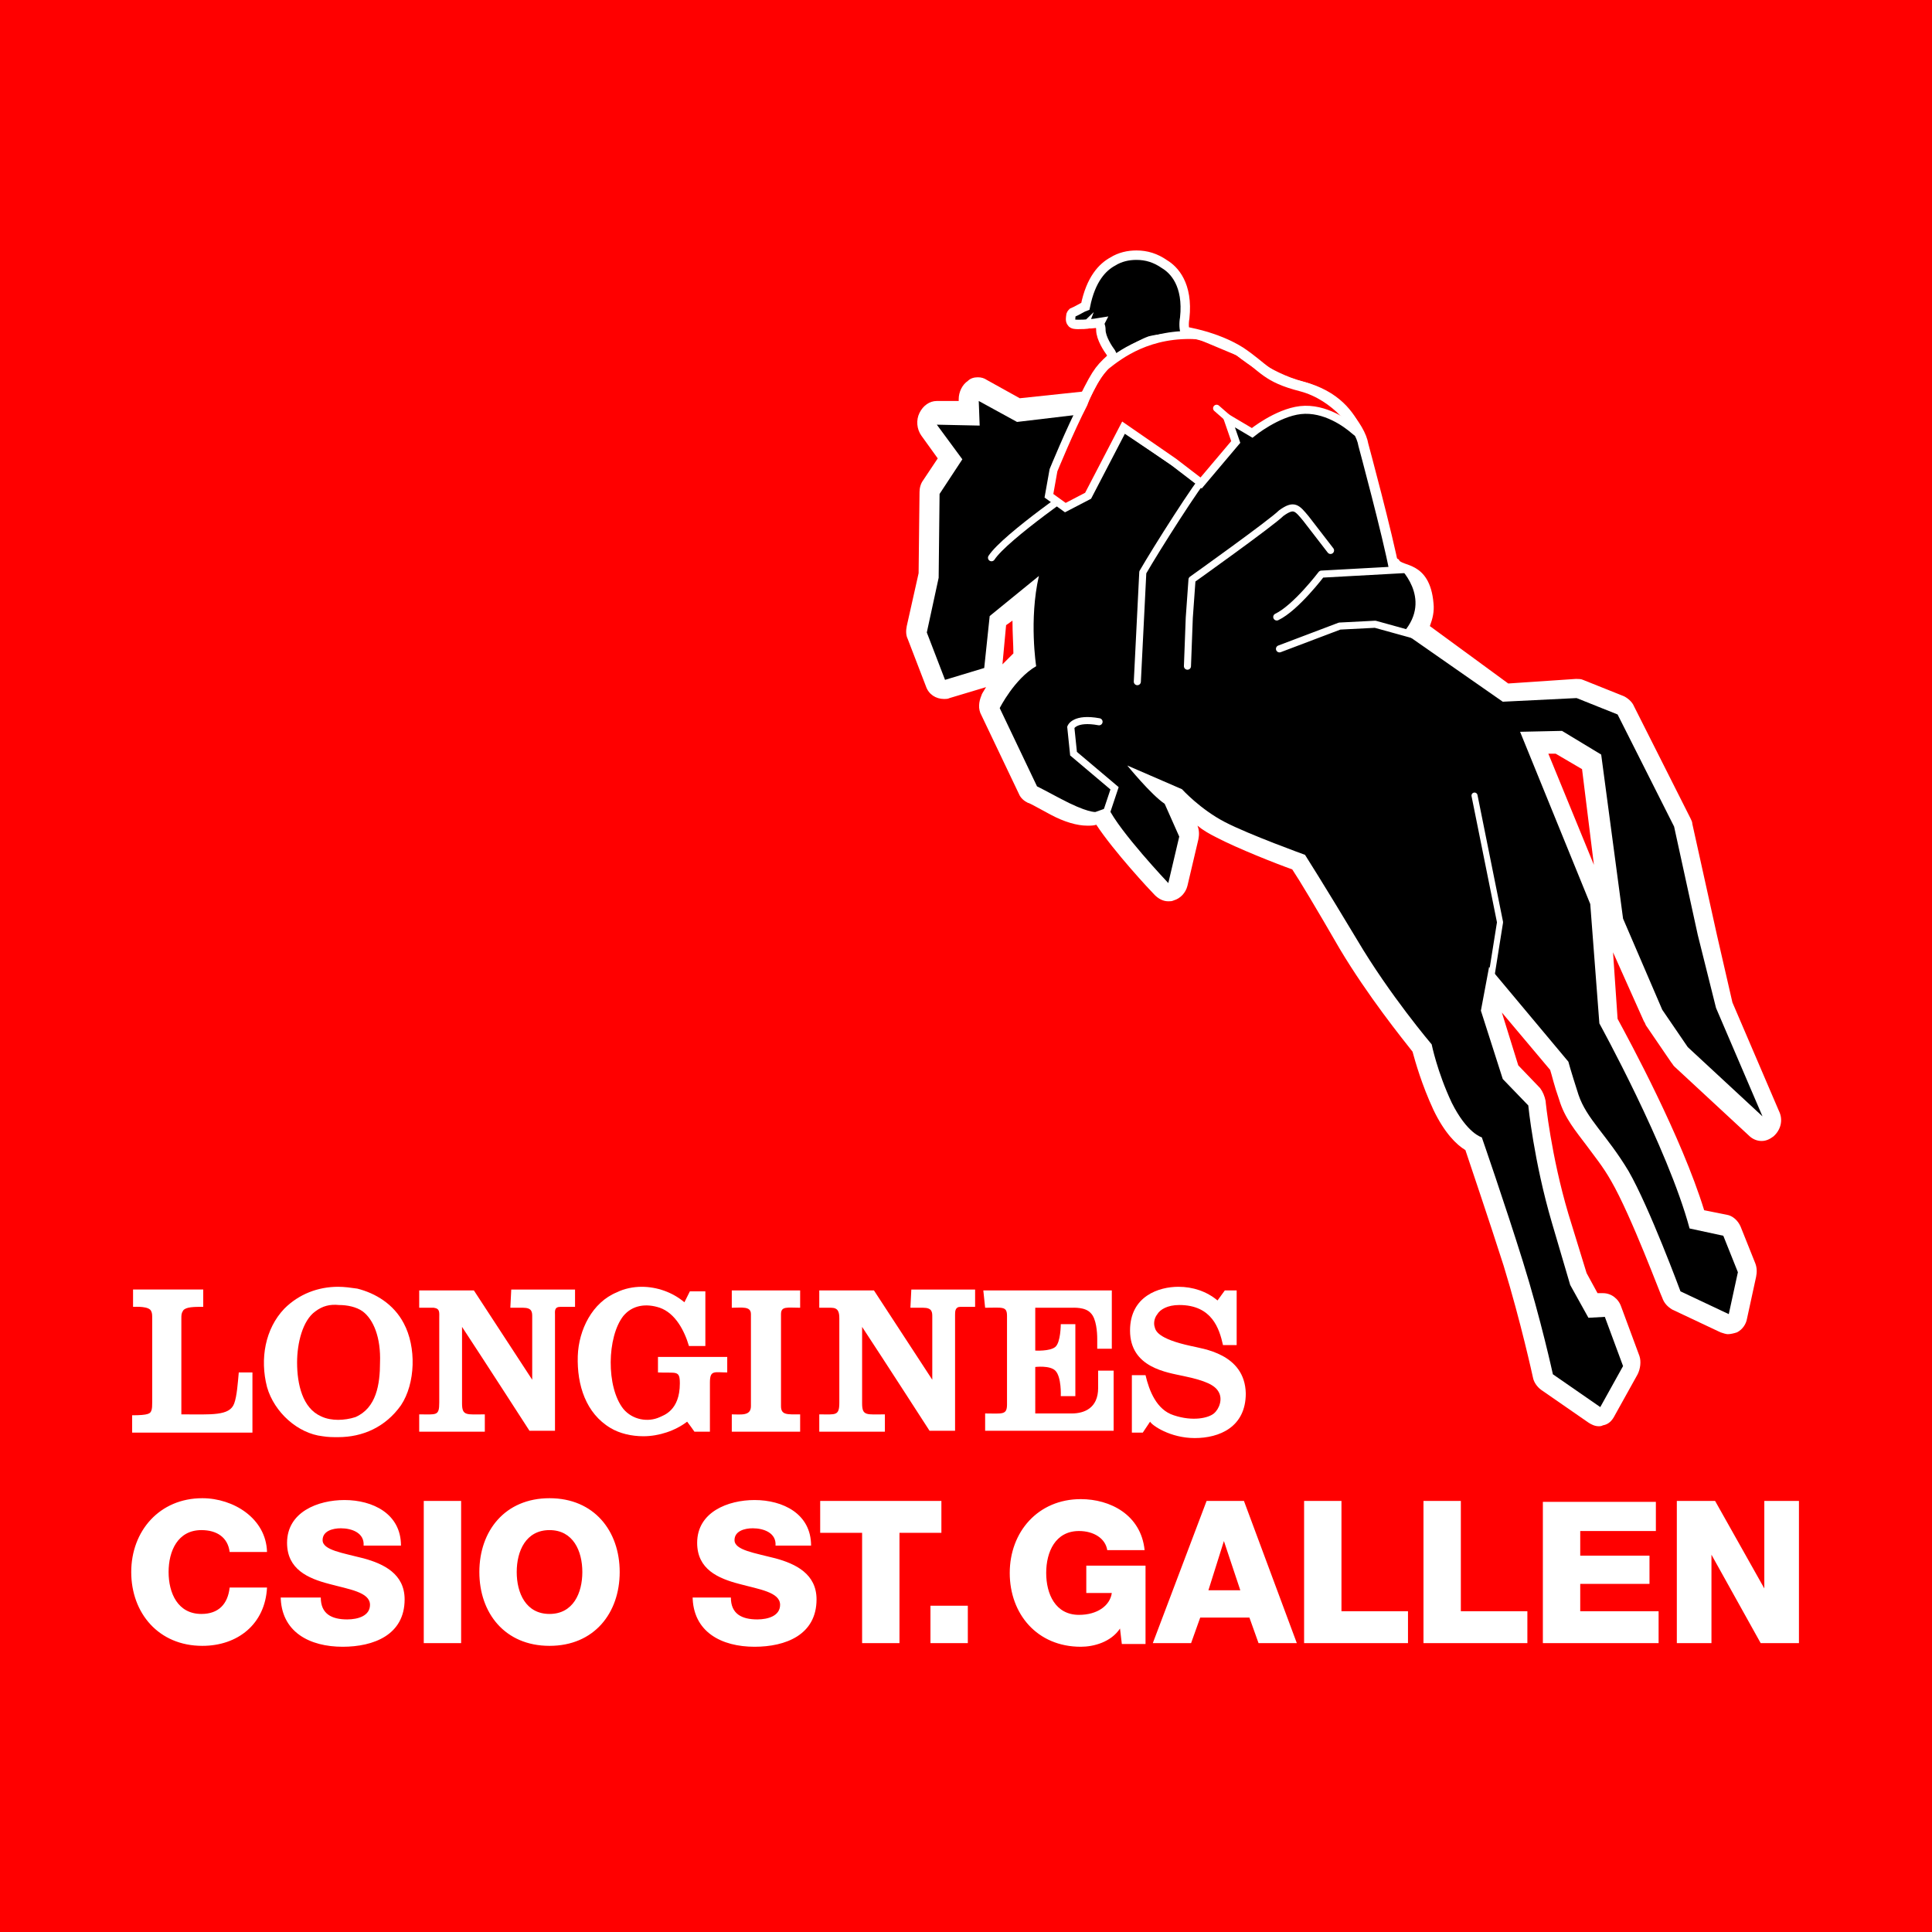
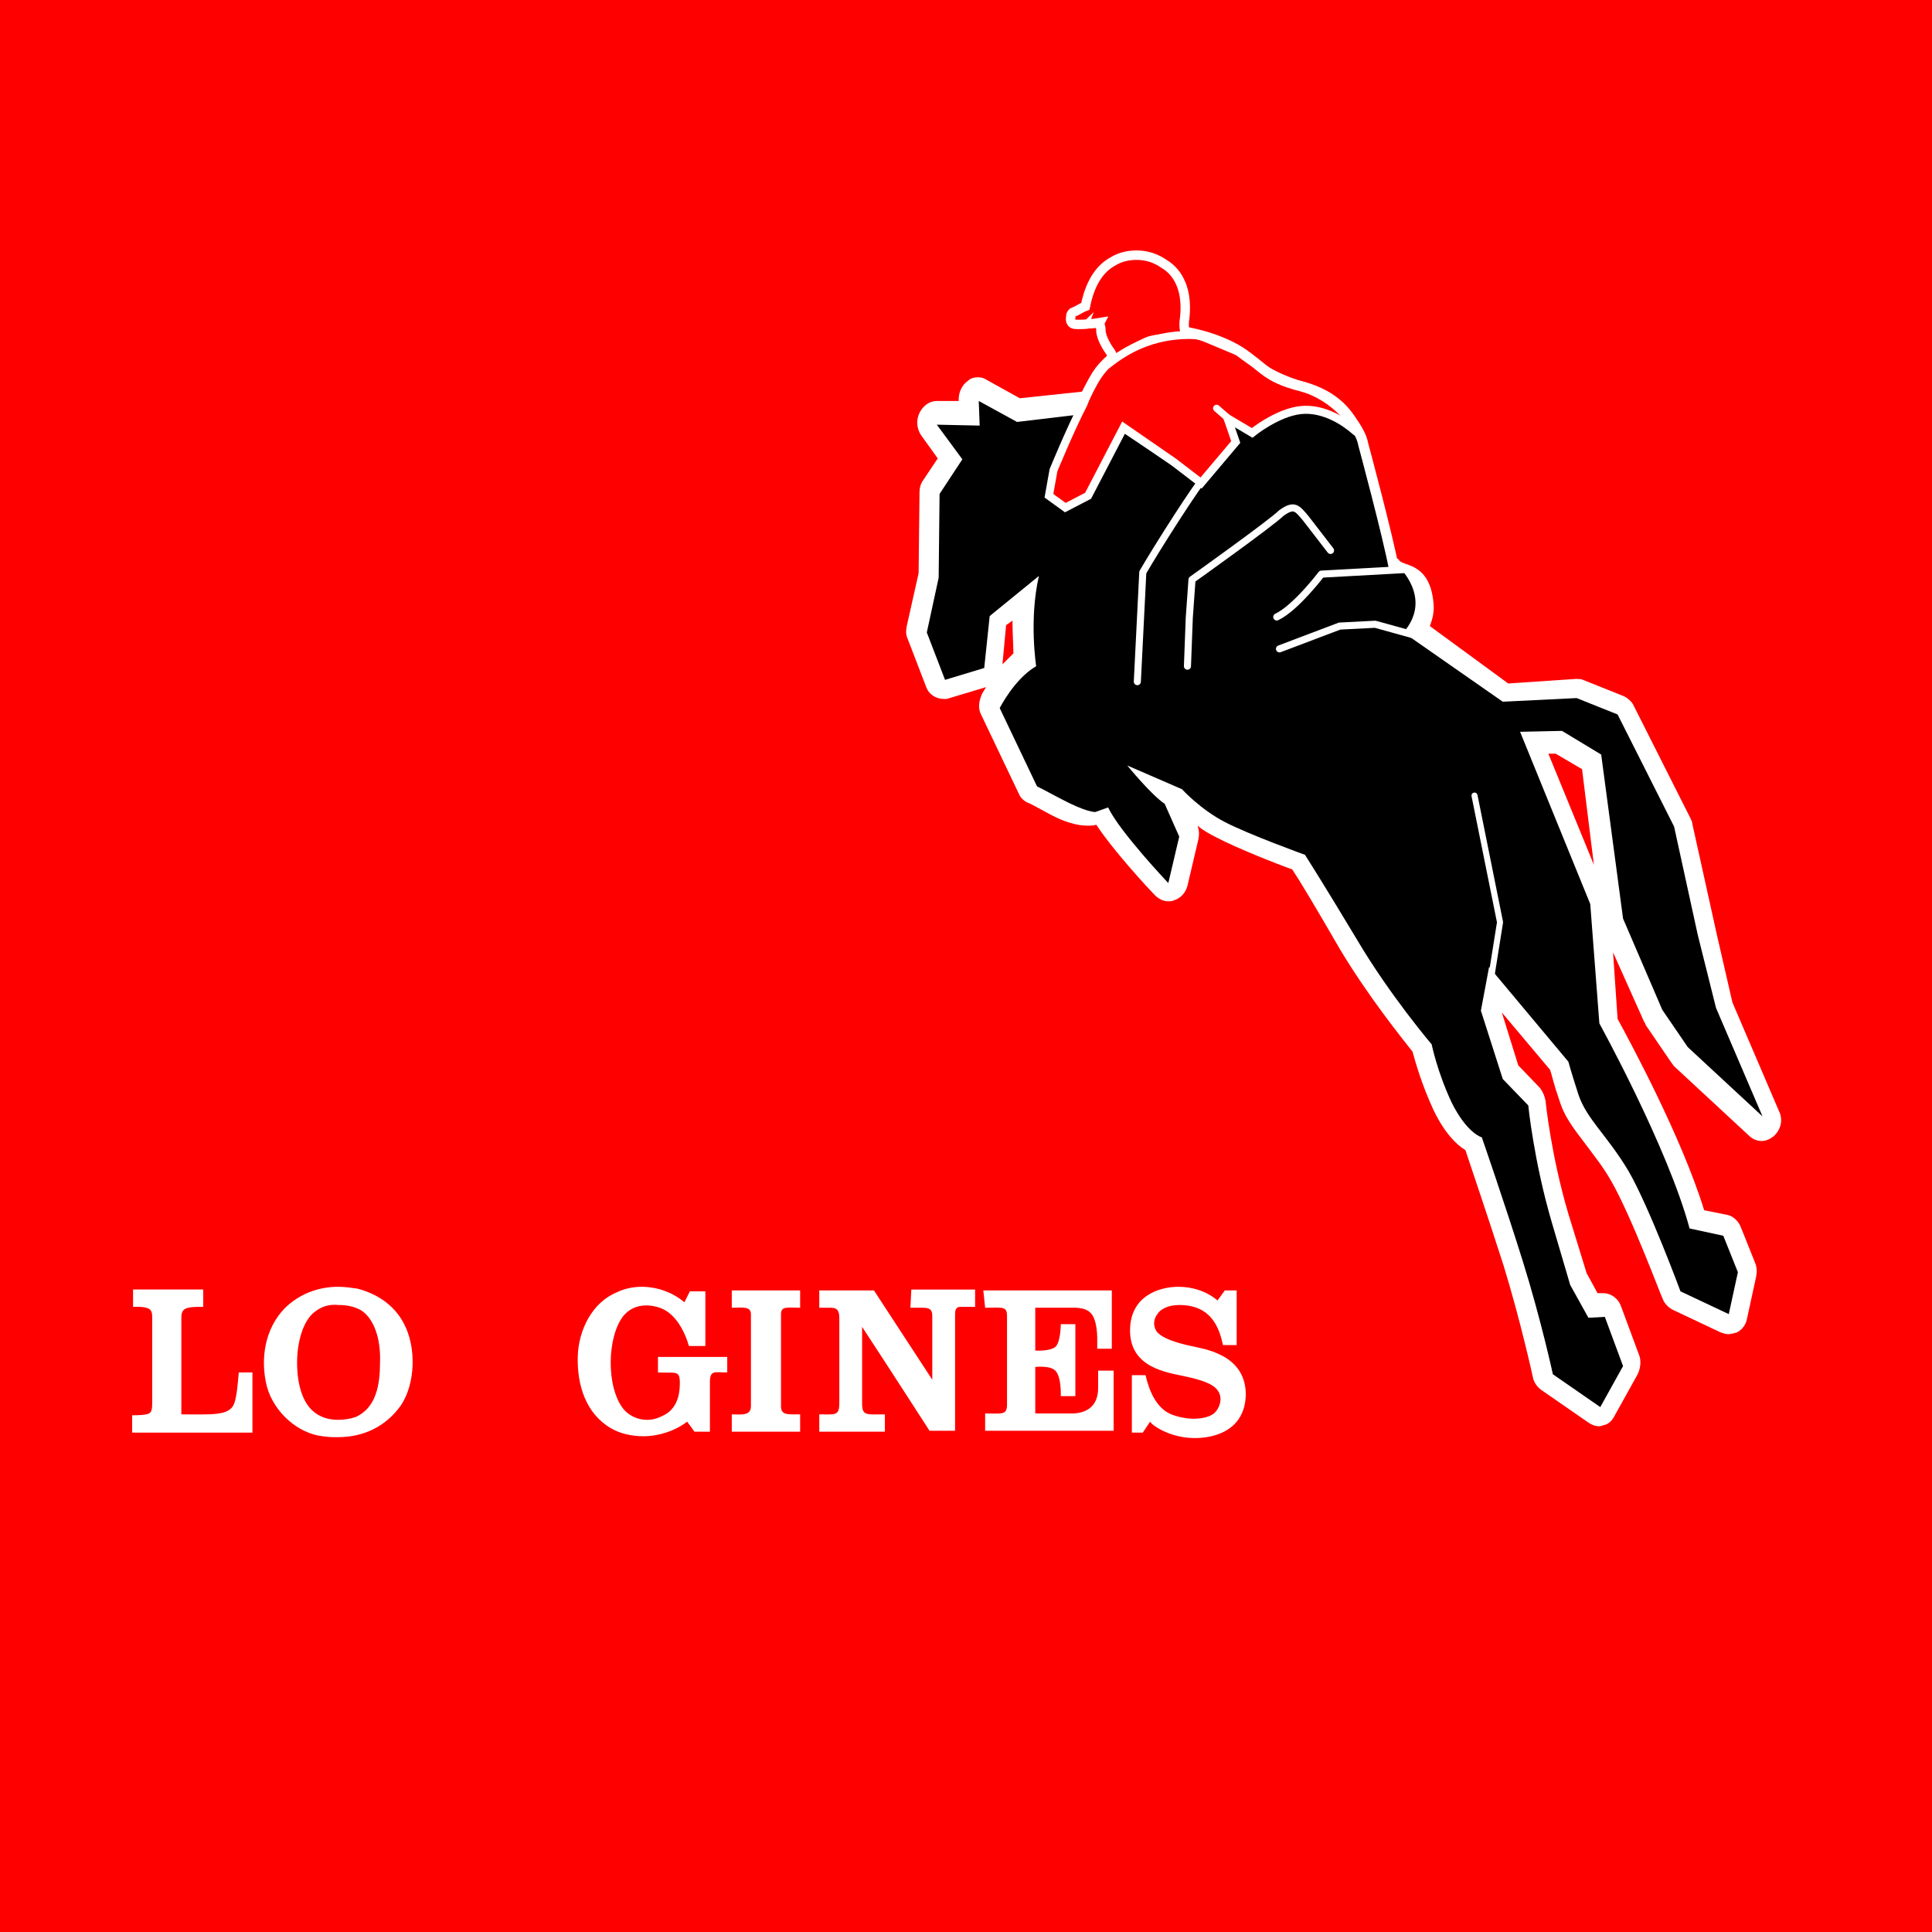
<svg xmlns="http://www.w3.org/2000/svg" version="1.1" id="Layer_1" x="0px" y="0px" width="212px" height="212px" viewBox="0 0 212 212" style="enable-background:new 0 0 212 212;" xml:space="preserve">
  <style type="text/css">
	.st0{fill:#FF0000;}
	.st1{fill:#FFFFFF;}
	.st2{fill:none;stroke:#FFFFFF;stroke-width:0.777;stroke-linecap:round;stroke-miterlimit:10;}
	.st3{fill:none;stroke:#FFFFFF;stroke-width:0.665;stroke-linecap:round;stroke-linejoin:round;}
	.st4{fill:none;stroke:#FFFFFF;stroke-width:1.036;stroke-miterlimit:10;}
	.st5{fill:none;stroke:#FFFFFF;stroke-width:0.647;stroke-linecap:round;stroke-miterlimit:10;}
	.st6{fill:none;stroke:#FFFFFF;stroke-width:0.777;stroke-linecap:round;stroke-linejoin:round;stroke-miterlimit:10;}
	.st7{fill:none;stroke:#FFFFFF;stroke-width:0.881;stroke-miterlimit:10;}
	.st8{fill:none;stroke:#FFFFFF;stroke-width:0.778;stroke-linecap:round;stroke-miterlimit:10;}
	.st9{fill:none;stroke:#FFFFFF;stroke-width:1.111;stroke-miterlimit:10;}
</style>
  <g>
    <polygon class="st0" points="212,212 0,212 0,0 212,0 212,212  " />
-     <path class="st1" d="M29.3,170.3c-0.1-3.7-3.7-5.9-7.1-5.9c-4.7,0-7.8,3.6-7.8,8.1c0,4.5,3,8.1,7.8,8.1c3.9,0,6.9-2.4,7.1-6.4h-4.1   c-0.2,1.8-1.2,2.9-3.1,2.9c-2.6,0-3.6-2.3-3.6-4.6c0-2.3,1-4.6,3.6-4.6c1.7,0,2.9,0.8,3.1,2.4H29.3L29.3,170.3z M30.8,175.1   c0,4,3.2,5.6,6.8,5.6c3.4,0,6.8-1.3,6.8-5.2c0-2.8-2.3-3.9-4.5-4.5c-2.3-0.6-4.5-0.9-4.5-2c0-1,1.1-1.3,2-1.3   c1.2,0,2.6,0.5,2.5,1.9h4.1c0-3.5-3.1-5-6.2-5c-2.9,0-6.3,1.3-6.3,4.7c0,2.9,2.3,3.9,4.6,4.5c2.2,0.6,4.5,0.9,4.5,2.3   c0,1.2-1.3,1.6-2.5,1.6c-1.7,0-2.9-0.6-2.9-2.4H30.8L30.8,175.1z M46.5,180.3h4.1v-15.6h-4.1V180.3L46.5,180.3z M52.6,172.5   c0,4.5,2.8,8.1,7.7,8.1c4.9,0,7.7-3.6,7.7-8.1c0-4.5-2.8-8.1-7.7-8.1C55.4,164.4,52.6,168,52.6,172.5L52.6,172.5z M56.7,172.5   c0-2.3,1-4.6,3.6-4.6c2.6,0,3.6,2.3,3.6,4.6c0,2.3-1,4.6-3.6,4.6C57.7,177.1,56.7,174.8,56.7,172.5L56.7,172.5z M76,175.1   c0,4,3.2,5.6,6.8,5.6c3.4,0,6.8-1.3,6.8-5.2c0-2.8-2.3-3.9-4.5-4.5c-2.3-0.6-4.5-0.9-4.5-2c0-1,1.1-1.3,2-1.3   c1.2,0,2.6,0.5,2.5,1.9H89c0-3.5-3.1-5-6.2-5c-2.9,0-6.3,1.3-6.3,4.7c0,2.9,2.3,3.9,4.6,4.5c2.2,0.6,4.5,0.9,4.5,2.3   c0,1.2-1.3,1.6-2.5,1.6c-1.7,0-2.9-0.6-2.9-2.4H76L76,175.1z M103.3,164.7H90v3.5h4.6v12.1h4.1v-12.1h4.6V164.7L103.3,164.7z    M102.1,180.3h4.1v-4.1h-4.1V180.3L102.1,180.3z M125.7,171.8h-6.5v3h2.8c-0.2,1.4-1.6,2.4-3.6,2.4c-2.6,0-3.6-2.3-3.6-4.6   c0-2.3,1-4.6,3.6-4.6c1.6,0,2.9,0.8,3.1,2.1h4.1c-0.4-3.9-3.8-5.6-7-5.6c-4.7,0-7.8,3.6-7.8,8.1c0,4.5,3,8.1,7.8,8.1   c1.4,0,3.3-0.5,4.3-2l0.2,1.7h2.6V171.8L125.7,171.8z M134.3,169.1L134.3,169.1l1.8,5.4h-3.5L134.3,169.1L134.3,169.1z    M126.5,180.3h4.2l1-2.8h5.4l1,2.8h4.2l-5.8-15.6h-4.1L126.5,180.3L126.5,180.3z M143.2,180.3h11.3v-3.5h-7.3v-12.1h-4.1V180.3   L143.2,180.3z M156.3,180.3h11.3v-3.5h-7.3v-12.1h-4.1V180.3L156.3,180.3z M169.4,180.3H182v-3.5h-8.6v-3h7.6v-3.1h-7.6V168h8.3   v-3.2h-12.4V180.3L169.4,180.3z M184,180.3h3.8v-9.7h0l5.4,9.7h4.2v-15.6h-3.8v9.6h0l-5.4-9.6H184V180.3L184,180.3z" />
    <path class="st1" d="M25.7,154c-0.5,1.4-2.5,1.2-5.8,1.2c0,0,0-10.2,0-10.5c0-0.4,0-0.6,0.2-0.9c0.3-0.4,1.2-0.4,2.2-0.4v-1.9h-7.7   v1.9c0.3,0,1.8-0.1,2,0.5c0.1,0.2,0.1,0.4,0.1,0.8c0,0.3,0,9.2,0,9.2c0,0.3,0,0.7-0.1,0.9c-0.1,0.3-0.3,0.5-2.1,0.5   c0,0.8,0,1.9,0,1.9h13.2v-6.6l-1.5,0C26.1,151.7,26,153.2,25.7,154" />
    <path class="st1" d="M82.4,144.2l0,10.1c0,1.1-1.1,0.9-2.1,0.9v1.9h7.5l0-1.9c-1.4,0-2.1,0.1-2.1-0.9l0-10.1c0-0.9,0.7-0.7,2.1-0.7   v-1.9h-7.5v1.9C81.4,143.5,82.4,143.3,82.4,144.2" />
    <path class="st1" d="M130.7,147.7c-3.7-0.8-3.9-1.7-4-2.1c-0.1-0.3-0.1-0.9,0.3-1.4c0.3-0.5,1.1-1,2.4-1c3.6,0,4.4,2.6,4.8,4.4   l1.5,0l0-6l-1.3,0l-0.8,1.1c-1.2-1-2.7-1.5-4.3-1.5c-2.1,0-5.3,1-5.3,4.8c0,4.1,4.1,4.6,5.9,5c2.4,0.5,3.4,1,3.8,1.7   c0.5,0.8,0.1,1.9-0.5,2.4c-0.6,0.5-2.3,0.9-4.4,0.2c-1.9-0.6-2.7-2.7-3.1-4.4h-1.5v6.3h1.2l0.8-1.2c0.2,0.4,2.2,1.8,4.9,1.8   c2.7,0,5.6-1.2,5.6-4.9C136.6,148.5,131.9,148,130.7,147.7" />
    <path class="st1" d="M99.9,143.5l1.4,0c1,0,1,0.5,1,1c0,2.6,0,6.9,0,6.9l-6.4-9.8h-6v1.9l1.3,0c0.8,0,0.9,0.5,0.9,1.2v9.2   c0,1.5-0.4,1.3-2.2,1.3v1.9h7.2l0-1.9c-2,0-2.5,0.2-2.5-1.2v-8.4c2.5,3.8,7.4,11.4,7.4,11.4h2.8v-12.7c0-0.4,0-0.9,0.6-0.9l1.6,0   v-1.9h-7L99.9,143.5L99.9,143.5z" />
    <path class="st1" d="M108.1,143.5c1.9,0,2.4-0.2,2.4,0.9l0,9.7c0,1.2-0.5,1-2.4,1l0,1.9h14.1v-6.6l-1.7,0v1.9   c0,2.2-1.5,2.8-2.9,2.8l-4,0V150c0,0,1.6-0.2,2.2,0.4c0.7,0.7,0.6,2.8,0.6,2.8h1.6v-7.9l-1.6,0c0,0,0,2-0.6,2.5   c-0.6,0.5-2.2,0.4-2.2,0.4v-4.7l3.9,0c0.3,0,1.6-0.1,2.2,0.6c0.6,0.6,0.7,2.1,0.7,2.8c0,0.7,0,1.1,0,1.1l1.6,0v-6.4h-14.1   L108.1,143.5L108.1,143.5z" />
-     <path class="st1" d="M56,143.5l1.4,0c1,0,1,0.5,1,1c0,2.6,0,6.9,0,6.9l-6.4-9.8h-6v1.9l1.6,0c0.7,0.1,0.6,0.5,0.6,1.2v9.2   c0,1.5-0.3,1.3-2.2,1.3v1.9h7.2l0-1.9c-2,0-2.5,0.2-2.5-1.2v-8.4c2.5,3.8,7.4,11.4,7.4,11.4h2.8v-12.7c0-0.4-0.1-0.9,0.6-0.9l1.6,0   v-1.9h-7L56,143.5L56,143.5z" />
    <path class="st1" d="M44.3,145.2c-1.1-2.1-3.1-3.3-5.1-3.8c-0.7-0.1-1.4-0.2-2.1-0.2c-2.2,0-4.3,0.8-5.9,2.4   c-2.1,2.2-2.7,5.5-1.9,8.6c0.8,2.8,3.4,5.1,6.1,5.4c0.6,0.1,1.1,0.1,1.7,0.1c2.7,0,5.2-1.1,6.9-3.5   C45.6,151.8,45.7,147.8,44.3,145.2 M41.7,149.5c0,2.4-0.4,5-2.7,6c-0.6,0.2-1.3,0.3-1.9,0.3c-0.6,0-1.3-0.1-1.9-0.4   c-2-0.9-2.6-3.5-2.6-5.9c0-2.1,0.6-4.6,2-5.6c0.8-0.6,1.6-0.8,2.6-0.7c0.9,0,1.9,0.2,2.6,0.7C41,144.8,41.8,146.8,41.7,149.5" />
    <path class="st1" d="M67,156.7c1,0.6,2.3,0.9,3.6,0.9c1.7,0,3.5-0.6,4.8-1.6c0.3,0.4,0.6,0.8,0.8,1.1h1.7v-5.4   c0-1.4,0.5-1.1,1.9-1.1v-1.7h-7.6v1.7c2,0.1,2.4-0.3,2.4,1.2c0,3-1.8,3.5-2.2,3.7c-1.3,0.6-3,0.3-4-0.9c-1.9-2.4-1.8-7.9,0-10.2   c1-1.2,2.5-1.4,4-0.9c1.7,0.6,2.7,2.5,3.2,4.2h1.8v-6h-1.7l-0.6,1.2c-1.3-1.1-3-1.7-4.7-1.7c-0.9,0-1.9,0.2-2.7,0.6   c-2.7,1.1-4.2,4.1-4.3,7C63.3,152,64.3,155.1,67,156.7" />
    <path class="st1" d="M155.5,69.1l9.7,7l7.7-0.5c0,0,0,0,0.1,0c0.1,0,0.2,0,0.4,0.1l4.5,1.8c0.2,0.1,0.4,0.3,0.6,0.5l6.2,12.3   c0,0.1,0.1,0.2,0.1,0.3l2.7,12.2l1.7,7.5l5.1,12c0.2,0.5,0.1,1.1-0.3,1.4c-0.2,0.2-0.4,0.2-0.6,0.2c-0.2,0-0.5-0.1-0.7-0.3   l-8.2-7.6c-0.1-0.1-0.1-0.1-0.2-0.2l-2.8-4.1c0-0.1-0.1-0.1-0.1-0.2l-4.6-10.1c-0.1-0.1-0.1-0.2-0.1-0.4l-2.1-17.2l-3.6-2.1   l-2.7,0.1l7.3,17.8c0,0.1,0.1,0.3,0.1,0.4l0.8,12.3c1,1.9,7.3,13.3,9.7,21.6l3.1,0.7c0.3,0.1,0.6,0.3,0.8,0.7l1.6,4   c0.1,0.2,0.1,0.5,0.1,0.7l-1,4.6c-0.1,0.3-0.3,0.6-0.6,0.8c-0.2,0.1-0.3,0.1-0.5,0.1c-0.1,0-0.3,0-0.4-0.1l-5.3-2.5   c-0.3-0.1-0.5-0.3-0.6-0.6c0-0.1-3.4-9.1-5.6-13c-1-1.7-2-2.9-2.8-4c-1.2-1.5-2.2-2.9-2.8-4.6c-0.6-1.9-0.9-3-1-3.5l-7.1-8.5   l-0.4,2.3l2.2,6.9l2.6,2.7c0.2,0.2,0.3,0.4,0.3,0.7c0,0.1,0.6,6.1,2.6,12.6l2,6.6l1.6,2.9l1.2-0.1c0,0,0,0,0,0c0.4,0,0.8,0.3,1,0.7   l2,5.4c0.1,0.3,0.1,0.7-0.1,1l-2.5,4.5c-0.1,0.3-0.4,0.5-0.7,0.5c-0.1,0-0.2,0-0.2,0c-0.2,0-0.4-0.1-0.6-0.2l-5.2-3.6   c-0.2-0.2-0.4-0.4-0.5-0.7c0-0.1-1.3-6.1-3.3-12.3c-1.7-5.4-3.7-11.4-4.3-13.1c-0.8-0.4-2.1-1.5-3.4-4.2c-1.4-2.9-2.1-5.5-2.2-6.4   c-0.9-1.1-4.9-6-8.1-11.4c-2.9-4.9-4.8-8-5.4-9c-1.3-0.5-6.2-2.3-8.6-3.6c-2.4-1.3-4.3-3-4.8-3.6l-0.6-0.3c0.1,0.1,0.2,0.2,0.3,0.4   l1.6,3.6c0.1,0.2,0.1,0.5,0.1,0.8l-1.2,5.1c-0.1,0.4-0.4,0.7-0.7,0.8c-0.1,0-0.2,0-0.3,0c-0.3,0-0.5-0.1-0.7-0.3   c-0.2-0.2-4.9-5.2-6.6-8l-0.6-0.1c-0.2,0.1-0.6,0.2-1,0.2c-1,0-2.2-0.4-3.6-1.1c-2-1-2.4-1.3-2.5-1.3c-0.2-0.1-0.4-0.3-0.5-0.5   l-4.1-8.6c-0.2-0.3-0.2-0.8,0-1.1c0.1-0.1,1.5-3,3.8-4.6c-0.1-1.2-0.3-3.8-0.1-6.6l-2.9,2.4l-0.5,5.2c0,0.5-0.3,0.9-0.8,1l-4.3,1.3   c-0.1,0-0.2,0-0.3,0c-0.4,0-0.8-0.3-1-0.7l-2-5.2c-0.1-0.2-0.1-0.5-0.1-0.7l1.3-5.9l0.1-9c0-0.2,0.1-0.5,0.2-0.7l2.1-3.1l-2.3-3.1   c-0.3-0.4-0.3-0.8-0.1-1.2c0.2-0.4,0.6-0.6,1-0.6c0,0,3.6,0.1,3.6,0.1l0-1.5c0-0.4,0.2-0.8,0.5-1c0.2-0.1,0.4-0.2,0.6-0.2   c0.2,0,0.3,0,0.5,0.1l3.9,2.2l8.8-0.9c0,0,0.1,0,0.1,0c0.2,0,0.4,0,0.5,0.1l0.2,0.1" />
    <path class="st1" d="M110.4,68.6l0.7-0.5c0,1.4,0.1,2.7,0.1,3.6c-0.4,0.4-0.8,0.8-1.2,1.2L110.4,68.6L110.4,68.6z M169.9,82.7   l0.8,0l2.9,1.7l1.3,10.5L169.9,82.7L169.9,82.7z M120.8,42.8c-0.1,0-0.1,0-0.2,0c-0.1,0-0.1,0-0.2,0l-8.5,0.9l-3.6-2   c-0.3-0.2-0.6-0.3-1-0.3c-0.4,0-0.8,0.1-1.1,0.4c-0.6,0.4-1,1.2-1,2l0,0.2l-2.4,0c0,0,0,0,0,0c-0.8,0-1.5,0.5-1.9,1.3   c-0.4,0.8-0.3,1.8,0.2,2.5l1.8,2.5l-1.6,2.4c-0.3,0.4-0.4,0.9-0.4,1.3l-0.1,8.9l-1.3,5.8c-0.1,0.5-0.1,1,0.1,1.4l2,5.2   c0.3,0.9,1.1,1.4,2,1.4c0.2,0,0.4,0,0.6-0.1l4-1.2c-0.3,0.5-0.5,0.8-0.5,0.9c-0.3,0.7-0.4,1.5,0,2.2l4.1,8.6c0.2,0.5,0.6,0.8,1,1   c0.1,0,0.5,0.2,2.5,1.3c1.5,0.8,2.9,1.2,4,1.2c0.4,0,0.7,0,1-0.1c1.9,2.9,5.9,7.2,6.4,7.7c0.4,0.4,0.9,0.7,1.5,0.7   c0.2,0,0.4,0,0.6-0.1c0.7-0.2,1.3-0.8,1.5-1.6l1.2-5.1c0.1-0.5,0.1-1-0.1-1.5c0.6,0.5,1.3,0.9,2.1,1.3c2.3,1.2,6.6,2.9,8.3,3.5   c0.8,1.2,2.6,4.2,5.2,8.7c3.1,5.2,6.9,9.9,8,11.3c0.3,1.1,1,3.6,2.3,6.4c1.2,2.5,2.5,3.8,3.5,4.4c0.7,2.1,2.6,7.7,4.2,12.7   c1.9,6.2,3.2,12.2,3.2,12.2c0.1,0.6,0.5,1.1,0.9,1.4l5.2,3.6c0.3,0.2,0.7,0.4,1.1,0.4c0.2,0,0.3,0,0.5-0.1c0.6-0.1,1-0.5,1.3-1.1   l2.5-4.5c0.3-0.6,0.4-1.4,0.2-2l-2-5.4c-0.3-0.9-1.1-1.5-2-1.5c0,0-0.1,0-0.1,0l-0.5,0l-1.2-2.2l-2-6.5c-1.9-6.4-2.5-12.3-2.5-12.4   c-0.1-0.5-0.3-1-0.6-1.4l-2.4-2.5l-1.8-5.8l5.3,6.3c0.2,0.6,0.4,1.6,1,3.3c0.6,2,1.8,3.4,3,5c0.8,1.1,1.8,2.3,2.7,3.9   c2.2,3.8,5.5,12.7,5.6,12.8c0.2,0.6,0.6,1,1.1,1.3l5.3,2.5c0.3,0.1,0.6,0.2,0.8,0.2c0.3,0,0.7-0.1,1-0.2c0.6-0.3,1-0.9,1.1-1.5   l1-4.6c0.1-0.5,0.1-1-0.1-1.5l-1.6-4c-0.3-0.7-0.9-1.2-1.5-1.3l-2.5-0.5c-2.5-8.1-8.2-18.6-9.5-21l-0.5-7.3l3.4,7.6   c0.1,0.1,0.1,0.2,0.2,0.4l2.8,4.1c0.1,0.1,0.2,0.3,0.3,0.4l8.2,7.6c0.4,0.4,0.9,0.6,1.4,0.6c0.5,0,0.9-0.2,1.3-0.5   c0.8-0.7,1.1-1.8,0.6-2.8l-5.1-11.9l-1.7-7.4l-2.7-12.2c0-0.2-0.1-0.4-0.2-0.6l-6.2-12.3c-0.2-0.5-0.7-0.9-1.1-1.1l-4.5-1.8   c-0.2-0.1-0.5-0.1-0.7-0.1c0,0-0.1,0-0.1,0l-7.4,0.5l-8.6-6.3c0.3-0.8,0.5-1.6,0.4-2.5c-0.4-4.7-3.6-4-3.8-4.8 M154,69.4l10.9,7.9   l8.1-0.6l4.5,1.8l6.2,12.3l2.7,12.2l1.8,7.6l5.2,12.1l-8.2-7.6l-2.8-4.1l-4.6-10.1l-2.1-17.8l-4.3-2.6l-4.6,0.1l7.9,19.4l0.8,12.6   c0,0,7.5,13.4,10,22.3l3.7,0.8l1.6,4l-1,4.6l-5.3-2.5c0,0-3.4-9.2-5.7-13.2c-2.4-4-4.6-5.7-5.5-8.4c-0.9-2.8-1.1-3.6-1.1-3.6   l-8.7-10.4l-0.9,4.8l2.4,7.5l2.8,2.9c0,0,0.6,6.1,2.6,12.9c2,6.8,2,6.8,2,6.8l2,3.6l1.8-0.1l2,5.4l-2.5,4.5l-5.2-3.6   c0,0-1.3-6-3.3-12.4c-2-6.4-4.5-13.6-4.5-13.6s-1.6-0.4-3.3-3.8c-1.6-3.4-2.2-6.4-2.2-6.4s-4.6-5.4-8.2-11.5   c-3.6-6-5.7-9.3-5.7-9.3s-6.1-2.2-8.8-3.6c-2.7-1.4-4.7-3.6-4.7-3.6l-6-2.6c0,0,2.6,3.2,4.1,4.2l1.6,3.6l-1.2,5.1   c0,0-5.4-5.7-6.6-8.3l-1.4-0.2c0,0-0.2,0.2-0.8,0.2c-0.6,0-1.6-0.2-3.1-1c-1.9-1-2.4-1.3-2.5-1.3l-4.1-8.6c0,0,1.6-3.2,4-4.6   c0,0-0.8-5.1,0.3-9.9l-5.4,4.4l-0.6,5.7l-4.3,1.3l-2-5.2l1.3-6l0.1-9.2l2.5-3.8l-2.8-3.8l4.7,0.1l-0.1-2.7l4.2,2.3l9.1-1l1.1,0.7" />
    <path d="M152.6,62.2l0.8-0.1c0,0,3.9,3.5,0.6,7.3l10.9,7.6l8.1-0.4l4.5,1.8l6.2,12.3l2.6,11.9l2,8l5.1,11.9l-8.2-7.6l-2.8-4.1   l-4.3-10l-2.4-18l-4.3-2.6l-4.6,0.1l7.7,18.9l1,13.1c0,0,7.5,13.6,9.9,22.5l3.7,0.8l1.6,4l-1,4.6l-5.3-2.5c0,0-3.4-9.2-5.7-13.2   c-2.4-4-4.6-5.7-5.5-8.4c-0.9-2.8-1.1-3.6-1.1-3.6l-8.7-10.4l-0.9,4.8l2.4,7.5l2.8,2.9c0,0,0.6,6.1,2.6,12.9c2,6.8,2,6.8,2,6.8   l2,3.6l1.8-0.1l2,5.4l-2.5,4.5l-5.2-3.6c0,0-1.3-6-3.3-12.4c-2-6.4-4.5-13.6-4.5-13.6s-1.6-0.4-3.3-3.8c-1.6-3.4-2.2-6.4-2.2-6.4   s-4.6-5.4-8.2-11.5c-3.6-6-5.7-9.3-5.7-9.3s-6.1-2.2-8.8-3.6c-2.7-1.4-4.7-3.6-4.7-3.6l-6-2.6c0,0,2.6,3.2,4.1,4.2l1.6,3.6   l-1.2,5.1c0,0-5.4-5.7-6.6-8.3l-1.4,0.5c0,0-0.9,0.1-3.9-1.5c-3-1.6-2.5-1.3-2.5-1.3l-4.1-8.6c0,0,1.6-3.2,4-4.6   c0,0-0.8-5.1,0.3-9.9l-5.4,4.4l-0.6,5.7l-4.3,1.3l-2-5.2l1.3-6l0.1-9.2l2.5-3.8l-2.8-3.8l4.7,0.1l-0.1-2.7l4.2,2.3l8.4-1l10.3,6.9   l9.9-10.5l8.8,4.6L152.6,62.2L152.6,62.2z" />
-     <path class="st2" d="M118.9,53c0,0-8.6,5.9-10.1,8.2 M121.2,89.8l1.1-3.3l-4.5-3.8l-0.3-2.9c0,0,0.4-1.1,3.1-0.6" />
    <polyline class="st3" points="163.5,108.1 164.6,101.2 161.8,87.3  " />
-     <path d="M118.3,35.6c-0.2,0-0.6,0-0.7-0.2c-0.2-0.2-0.1-0.6-0.1-0.7c0-0.2,0.1-0.3,0.2-0.4c0.5-0.2,1.1-0.6,1.4-0.7   c0.6-3,1.9-4.3,3-4.9c0.8-0.5,1.7-0.7,2.6-0.7c1.1,0,2.1,0.3,3.1,1c1,0.6,2.6,2.2,2.2,5.9c-0.1,0.5-0.1,1.3,0.1,1.6   c0.1,0.1,0.1,0.3,0,0.4c-0.1,0.1-0.2,0.2-0.4,0.2c0,0,0,0,0,0c0,0-0.4,0-0.9,0c-0.7,0-1.8,0.1-2.6,0.3c-1.4,0.5-3.4,1.9-3.4,1.9   c-0.1,0.1-0.2,0.1-0.3,0.1c0,0-0.1,0-0.1,0c-0.1,0-0.2-0.1-0.3-0.3l0,0c0,0-0.1-0.2-0.2-0.4c-0.3-0.4-1.1-1.6-1.1-2.5   c0-0.5-0.2-0.6-0.1-0.8c0,0-1.2,0.2-1.2,0.1C119.4,35.6,118.5,35.6,118.3,35.6L118.3,35.6z" />
    <path class="st4" d="M118.3,35.6c-0.2,0-0.6,0-0.7-0.2c-0.2-0.2-0.1-0.6-0.1-0.7c0-0.2,0.1-0.3,0.2-0.4c0.5-0.2,1.1-0.6,1.4-0.7   c0.6-3,1.9-4.3,3-4.9c0.8-0.5,1.7-0.7,2.6-0.7c1.1,0,2.1,0.3,3.1,1c1,0.6,2.6,2.2,2.2,5.9c-0.1,0.5-0.1,1.3,0.1,1.6   c0.1,0.1,0.1,0.3,0,0.4c-0.1,0.1-0.2,0.2-0.4,0.2c0,0,0,0,0,0c0,0-0.4,0-0.9,0c-0.7,0-1.8,0.1-2.6,0.3c-1.4,0.5-3.4,1.9-3.4,1.9   c-0.1,0.1-0.2,0.1-0.3,0.1c0,0-0.1,0-0.1,0c-0.1,0-0.2-0.1-0.3-0.3l0,0c0,0-0.1-0.2-0.2-0.4c-0.3-0.4-1.1-1.6-1.1-2.5   c0-0.5-0.2-0.6-0.1-0.8c0,0-1.2,0.2-1.2,0.1C119.4,35.6,118.5,35.6,118.3,35.6L118.3,35.6z" />
    <path class="st0" d="M135.1,46.2c0,0-1.2-1.4-2.9-2.2" />
    <path class="st5" d="M135.1,46.2c0,0-1.2-1.4-2.9-2.2" />
    <path class="st6" d="M124.8,74.8l0.6-12c1.5-2.6,6-9.7,7.2-11 M130.3,73.1l0.2-5.3l0.3-4.2c0,0,8.7-6.2,9.8-7.3   c1.4-1,1.7-0.6,2.7,0.6l2.7,3.5 M140.4,71.2l6.6-2.5l3.9-0.2l4.7,1.3" />
    <path class="st0" d="M115.1,54.4l0.5-2.8c0,0,1.8-4.4,3.3-7.3c1.1-3,2.5-4.2,2.5-4.2c1.4-1.1,4.7-3.7,10.2-3.3l4.3,1.8   c0,0,3.2,2.7,7,3.7c3.8,1,5.3,3.2,6.1,4.9c0,0,0.4,0.7-0.4,0c-0.8-0.7-3.2-2.5-5.9-2.2c-2.6,0.3-5.3,2.5-5.3,2.5l-2.7-1.6l0.9,2.6   l-3.8,4.5l-3-2.3l-5.5-3.8l-3.9,7.5l-2.5,1.3L115.1,54.4L115.1,54.4z" />
    <path class="st7" d="M115.1,54.4l0.5-2.8c0,0,1.8-4.4,3.3-7.3c1.1-3,2.5-4.2,2.5-4.2c1.4-1.1,4.7-3.7,10.2-3.3l4.3,1.8   c0,0,3.2,2.7,7,3.7c3.8,1,5.3,3.2,6.1,4.9c0,0,0.4,0.7-0.4,0c-0.8-0.7-3.2-2.5-5.9-2.2c-2.6,0.3-5.3,2.5-5.3,2.5l-2.7-1.6l0.9,2.6   l-3.8,4.5l-3-2.3l-5.5-3.8l-3.9,7.5l-2.5,1.3L115.1,54.4L115.1,54.4z" />
    <line class="st8" x1="135.1" y1="46.2" x2="133.5" y2="44.8" />
    <path class="st6" d="M154.1,62.5L145,63c0,0-2.8,3.7-4.9,4.7" />
    <path class="st9" d="M118.3,45.1c2-4.1,2.2-4.4,3.6-5.7 M130,36.4c0,0,3.4,0.5,6.1,2.2c2.7,1.8,2.8,2.8,6.7,3.8   c3.8,1,6.5,4.5,6.8,6.4c0,0,2.7,10,3.4,13.8" />
  </g>
</svg>